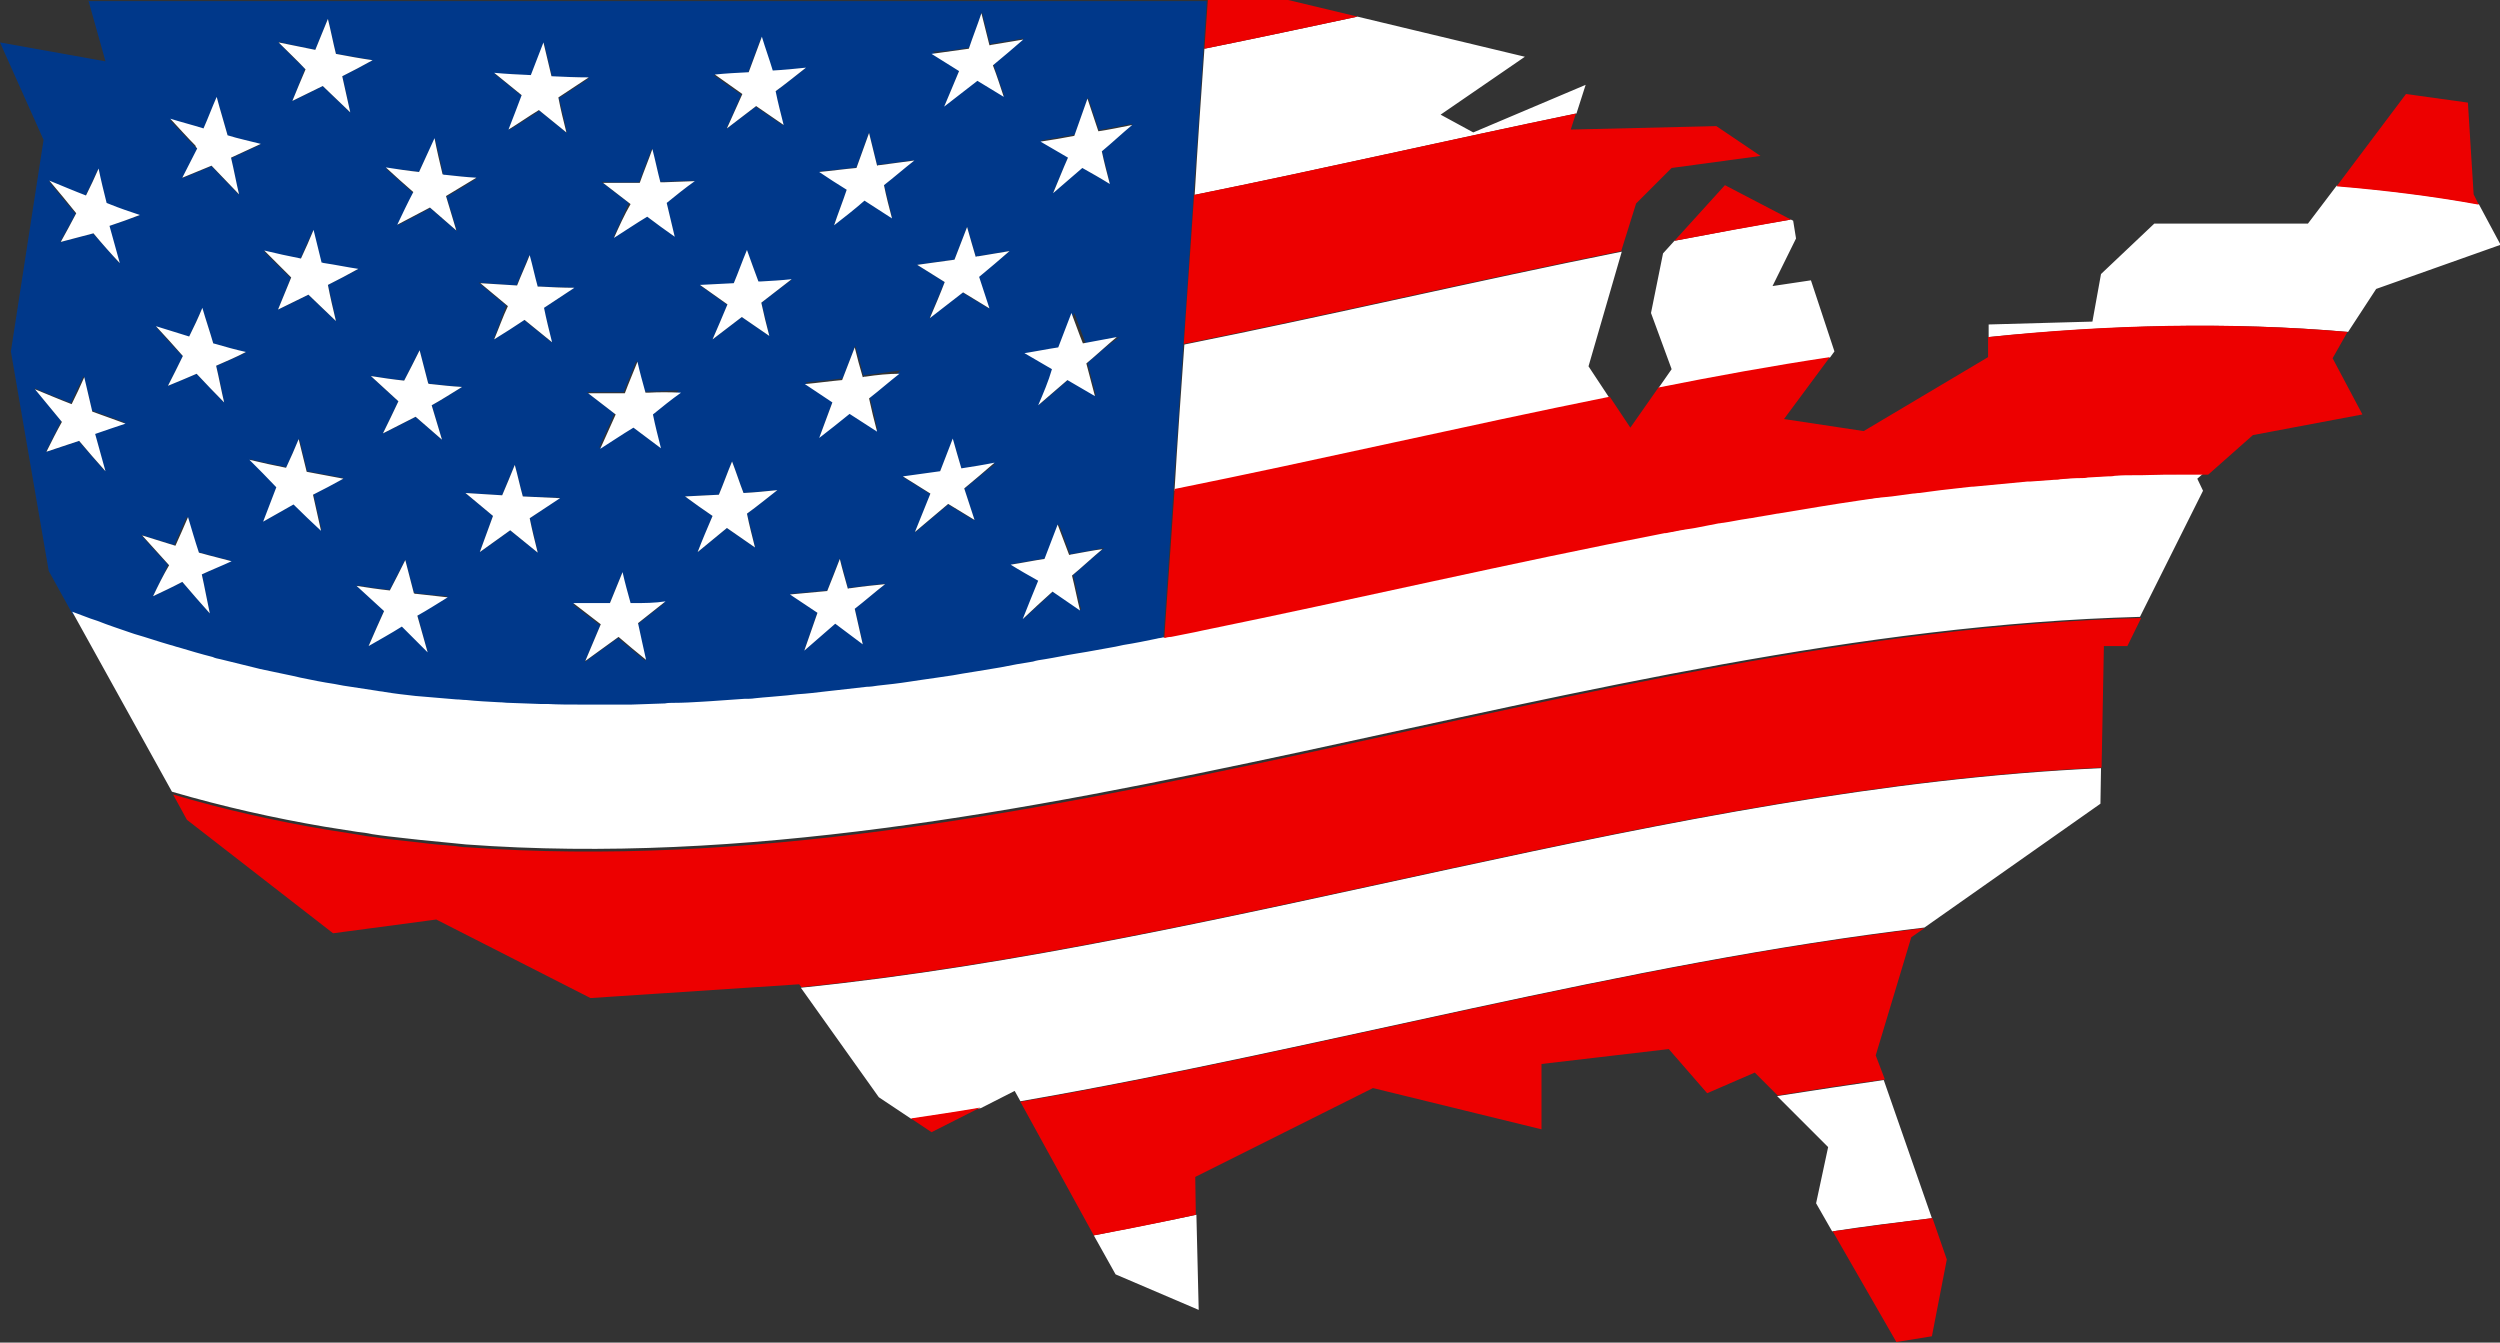
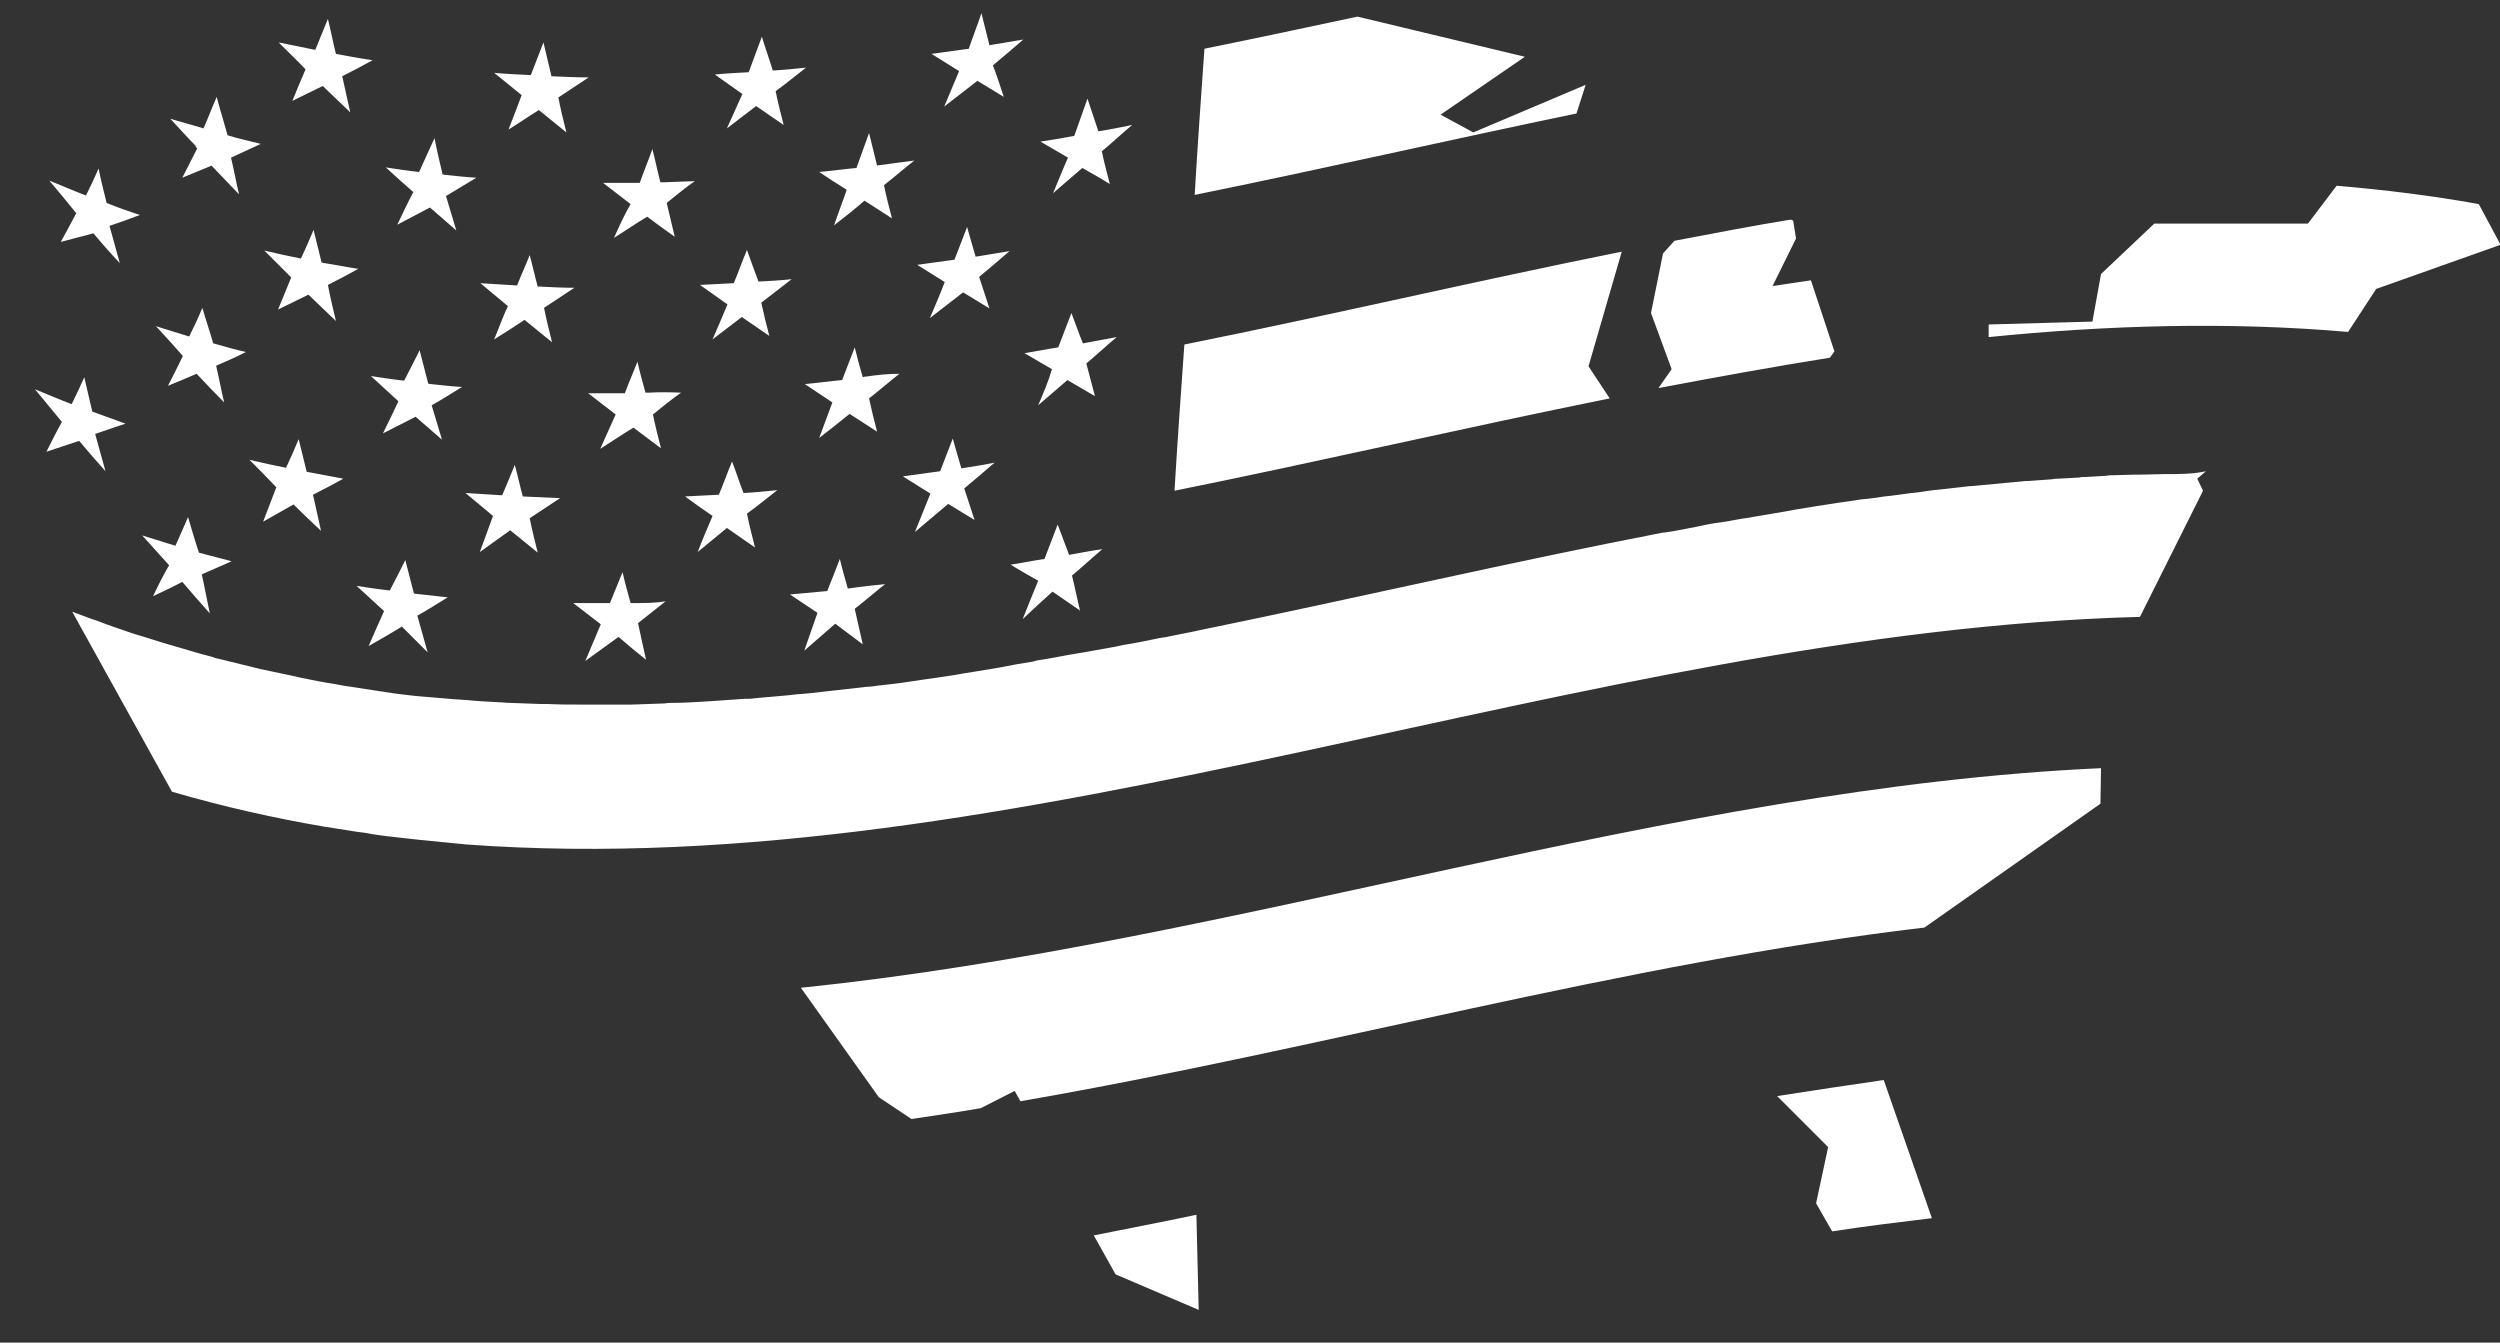
<svg xmlns="http://www.w3.org/2000/svg" version="1.1" id="Layer_1" x="0px" y="0px" viewBox="0 0 436.1 234.2" style="enable-background:new 0 0 436.1 234.2;" xml:space="preserve">
  <rect x="0" y="0" width="436.1" height="234.2" fill="#333333" stroke="none" />
  <style type="text/css">
	.st0{fill:none;}
	.st1{fill:#FFFFFF;}
	.st2{fill:#B12134;}
	.st3{fill:#3C3A6E;}
	.st4{clip-path:url(#SVGID_2_);}
	.st5{fill:#C52850;}
	.st6{fill:#1F3D7C;}
	.st7{fill:#FFFFFF;stroke:#FFFFFF;stroke-width:0.5;}
	.st8{fill-rule:evenodd;clip-rule:evenodd;fill:#343F69;}
	.st9{fill-rule:evenodd;clip-rule:evenodd;fill:#C43538;}
	.st10{fill-rule:evenodd;clip-rule:evenodd;fill:#FDFDFD;}
	.st11{fill:#343F69;}
	.st12{fill-rule:evenodd;clip-rule:evenodd;}
	.st13{fill:none;stroke:#0D0C4C;stroke-width:0.25;stroke-miterlimit:10;}
	.st14{fill:#003687;}
	.st15{fill:#CA1217;}
	.st16{fill:#B02335;}
	.st17{fill:#3C3B6E;}
	.st18{fill:#B12234;}
	.st19{fill:#FFFFFF;stroke:#FFFFFF;stroke-width:4.890200e-02;}
	.st20{fill-rule:evenodd;clip-rule:evenodd;fill:#3C3A6E;}
	.st21{fill-rule:evenodd;clip-rule:evenodd;fill:#727272;}
	.st22{fill:#1F1A17;}
	.st23{fill:#8E5444;}
	.st24{fill:#F6C4B3;}
	.st25{fill:#B6673C;}
	.st26{fill:#E3A693;}
	.st27{fill-rule:evenodd;clip-rule:evenodd;fill:#B12234;}
	.st28{fill-rule:evenodd;clip-rule:evenodd;fill:#3C3B6E;}
	.st29{fill-rule:evenodd;clip-rule:evenodd;fill:#FFFFFF;}
	.st30{fill:#C62850;}
	.st31{fill:#B22134;}
	.st32{fill:#B44253;}
	.st33{fill:#4E5E86;}
	.st34{fill:#DD0303;}
	.st35{fill:#004787;}
	.st36{fill:#B12335;}
	.st37{fill:#00388A;}
	.st38{fill:#ED0000;}
</style>
  <g>
-     <path class="st37" d="M15.4,0l3,10.7L0,7.4l7.6,17L1.9,61.3l6.6,38.3l4.2,7.6c1.1,0.4,2.1,0.8,3.2,1.2c0.4,0.1,0.8,0.3,1.2,0.4   c2,0.7,3.9,1.4,5.9,2.1c0.2,0.1,0.4,0.1,0.6,0.2c2.1,0.7,4.1,1.3,6.2,1.9c0.5,0.1,0.9,0.3,1.4,0.4c2,0.6,4,1.1,6,1.7   c0.5,0.1,1,0.2,1.4,0.4c2,0.5,4.1,1,6.1,1.5c0.3,0.1,0.5,0.1,0.8,0.2c1.9,0.4,3.8,0.8,5.7,1.2c0.4,0.1,0.9,0.2,1.3,0.3   c2,0.4,3.9,0.7,5.9,1.1c0.5,0.1,1.1,0.2,1.6,0.3c2,0.3,3.9,0.6,5.9,0.9c0.4,0.1,0.9,0.1,1.3,0.2c1.8,0.2,3.6,0.5,5.4,0.7   c0.4,0,0.8,0.1,1.2,0.1c2,0.2,3.9,0.4,5.9,0.5c0.6,0,1.1,0.1,1.7,0.1c1.9,0.1,3.9,0.3,5.8,0.4c0.6,0,1.1,0.1,1.7,0.1   c1.8,0.1,3.7,0.2,5.5,0.2c0.4,0,0.9,0,1.3,0c1.8,0,3.6,0.1,5.4,0.1c0.6,0,1.1,0,1.7,0c1.9,0,3.8,0,5.7,0c0.6,0,1.2,0,1.8,0   c1.9,0,3.8-0.1,5.8-0.2c0.5,0,1,0,1.5-0.1c1.7-0.1,3.3-0.2,5-0.2c0.5,0,1.1-0.1,1.6-0.1c1.9-0.1,3.8-0.2,5.7-0.4   c0.6,0,1.3-0.1,1.9-0.1c1.9-0.1,3.8-0.3,5.6-0.5c0.6-0.1,1.2-0.1,1.8-0.2c1.7-0.2,3.3-0.3,5-0.5c0.6-0.1,1.2-0.1,1.8-0.2   c1.8-0.2,3.5-0.4,5.3-0.6c0.6-0.1,1.3-0.2,1.9-0.2c1.9-0.2,3.7-0.5,5.6-0.7c0.7-0.1,1.3-0.2,2-0.3c1.8-0.3,3.6-0.5,5.5-0.8   c0.6-0.1,1.2-0.2,1.7-0.3c1.6-0.3,3.2-0.5,4.9-0.8c0.6-0.1,1.2-0.2,1.8-0.3c1.9-0.3,3.7-0.6,5.6-1c0.7-0.1,1.4-0.2,2-0.4   c1.9-0.3,3.7-0.7,5.6-1c0.6-0.1,1.2-0.2,1.8-0.3c1.7-0.3,3.3-0.6,5-0.9c0.5-0.1,1-0.2,1.4-0.3c1.9-0.4,3.9-0.8,5.8-1.1   c0.3-0.1,0.7-0.1,1-0.2v0c0.6-8.7,1.2-17.4,1.8-26c0-0.1,0-0.2,0-0.3c1.9-28.4,3.9-56.8,5.8-85.2H15.4z M169.1,8.3   c0.7-2,1.5-4.1,2.2-6.2c0.5,1.9,0.9,3.7,1.4,5.6c0.2,0,0.3-0.1,0.5-0.1c1.8-0.3,3.6-0.6,5.4-0.9c-1.8,1.5-3.6,3-5.3,4.5   c0.6,1.8,1.2,3.7,1.9,5.5c-1.5-0.9-3.1-1.8-4.6-2.8c-1.9,1.5-3.9,3-5.8,4.5c0.9-2.1,1.8-4.2,2.7-6.4c-1.6-1-3.2-2-4.8-3   C164.8,9,166.9,8.7,169.1,8.3z M149.4,29.2c0.7-2,1.5-4.1,2.2-6.1c0.5,1.9,0.9,3.8,1.4,5.7c0.2,0,0.3,0,0.5-0.1c2-0.2,4-0.5,6-0.8   c-1.8,1.5-3.5,2.9-5.3,4.3c0.5,1.9,1,3.8,1.4,5.8c-1.6-1-3.2-2-4.8-3.1c-1.8,1.4-3.6,2.9-5.3,4.3c0.8-2.1,1.5-4.1,2.3-6.2   c-1.6-1-3.2-2.1-4.8-3.1C145.1,29.7,147.2,29.5,149.4,29.2z M130.5,12.7c0.8-2.1,1.5-4.1,2.3-6.2c0.6,2,1.3,3.9,1.9,5.9   c2-0.1,3.9-0.3,5.8-0.5c-1.8,1.4-3.5,2.7-5.3,4.1c0.5,2,1,3.9,1.4,5.9c-1.6-1.1-3.2-2.2-4.8-3.3c-1.7,1.3-3.4,2.6-5.1,3.9   c0.9-2,1.8-4,2.6-6c-1.6-1.1-3.2-2.2-4.8-3.4C126.6,12.9,128.6,12.8,130.5,12.7z M111.5,31.8c0.7-2,1.5-3.9,2.2-5.9   c0.5,1.9,0.9,3.9,1.4,5.8c0.2,0,0.3,0,0.5,0c1.8-0.1,3.7-0.1,5.5-0.2c-1.6,1.3-3.2,2.6-4.9,3.8c0.5,2,1,3.9,1.4,5.9   c-1.6-1.2-3.2-2.3-4.8-3.5c-1.9,1.3-3.8,2.5-5.8,3.7c0.9-2,1.8-4,2.7-6c-1.6-1.2-3.2-2.4-4.8-3.7C107.2,31.9,109.3,31.8,111.5,31.8   z M92.7,13.2c0.7-1.9,1.5-3.8,2.2-5.7c0.5,2,0.9,3.9,1.4,5.9c2.2,0.1,4.3,0.1,6.5,0.2c-1.8,1.2-3.5,2.4-5.3,3.5c0.5,2,1,4,1.4,6.1   c-1.6-1.3-3.2-2.6-4.8-3.9c-1.8,1.2-3.5,2.3-5.3,3.4c0.7-2,1.5-3.9,2.3-5.9c-1.6-1.3-3.2-2.6-4.8-3.9   C88.4,12.9,90.5,13.1,92.7,13.2z M90.1,49.8c0.7-1.8,1.5-3.5,2.2-5.3c0.5,1.8,1,3.7,1.4,5.5c0.2,0,0.3,0,0.5,0c2,0.1,4,0.1,5.9,0.2   c-1.8,1.2-3.5,2.4-5.3,3.5c0.5,2,1,4,1.4,6c-1.6-1.3-3.2-2.6-4.8-3.9c-1.8,1.2-3.5,2.3-5.3,3.4c0.7-1.9,1.5-3.9,2.2-5.9   c-1.6-1.3-3.2-2.6-4.8-4C85.9,49.5,88,49.7,90.1,49.8z M73.1,30c0.9-1.9,1.8-3.9,2.8-5.8c0.5,2.1,1,4.2,1.4,6.3   c0.2,0,0.3,0,0.5,0.1c1.8,0.2,3.6,0.3,5.4,0.5c-1.8,1.1-3.5,2.2-5.3,3.2c0.6,2,1.2,4,1.8,6c-1.5-1.3-3.1-2.6-4.6-4   c-1.9,1-3.8,2-5.7,3c0.9-1.9,1.8-3.7,2.7-5.6c-1.6-1.4-3.2-2.9-4.8-4.3C69.2,29.5,71.1,29.7,73.1,30z M55,8.7   c0.7-1.8,1.5-3.6,2.2-5.4c0.5,2,0.9,4.1,1.4,6.1c2.1,0.4,4.3,0.7,6.4,1.1c-1.8,1-3.5,1.9-5.3,2.8c0.5,2.1,1,4.2,1.4,6.3   c-1.6-1.5-3.2-3-4.8-4.6c-1.8,0.9-3.5,1.8-5.3,2.6c0.7-1.8,1.5-3.7,2.2-5.6c-1.6-1.5-3.2-3.1-4.7-4.7C50.7,7.8,52.8,8.3,55,8.7z    M35.5,22.5c0.8-1.8,1.5-3.7,2.3-5.5c0.6,2.2,1.3,4.4,1.9,6.7c1.9,0.5,3.9,1,5.8,1.5c-1.7,0.8-3.5,1.6-5.2,2.4   c0.5,2.1,0.9,4.3,1.4,6.4c-1.6-1.6-3.2-3.3-4.8-5c-1.7,0.7-3.4,1.4-5.1,2.1c0.9-1.7,1.7-3.4,2.6-5.1c-0.1-0.1-0.3-0.3-0.4-0.4   c-1.5-1.6-2.9-3.1-4.4-4.7C31.6,21.4,33.5,22,35.5,22.5z M18.3,82.2c-1.5-1.7-3-3.5-4.6-5.3c-1.9,0.7-3.8,1.3-5.7,1.9   c0.9-1.8,1.8-3.6,2.7-5.4c-1.6-1.9-3.2-3.8-4.7-5.7c2.1,0.9,4.2,1.8,6.4,2.6c0.7-1.6,1.4-3.1,2.2-4.7c0.5,2,1,4,1.4,6   c1.9,0.7,3.9,1.4,5.8,2.1c-1.8,0.6-3.5,1.2-5.3,1.8C17.1,77.8,17.7,80,18.3,82.2z M19,39.4c0.6,2.2,1.2,4.3,1.8,6.5   c-1.5-1.7-3-3.5-4.6-5.2c-1.9,0.5-3.8,1-5.7,1.5c0.9-1.6,1.8-3.3,2.7-4.9c-1.6-1.9-3.2-3.8-4.7-5.7c2.1,0.9,4.2,1.8,6.4,2.6   c0.7-1.5,1.5-3.1,2.2-4.7c0.5,2,1,4,1.4,6c0.2,0.1,0.3,0.1,0.5,0.2c1.8,0.7,3.5,1.3,5.3,1.9C22.5,38.2,20.8,38.8,19,39.4z    M35.2,100.2c0.5,2.3,0.9,4.6,1.4,6.8c-1.6-1.8-3.2-3.7-4.8-5.5c-1.7,0.8-3.4,1.7-5.1,2.5c0.9-1.8,1.8-3.6,2.6-5.5   c-1.6-1.7-3.2-3.4-4.7-5.2c1.9,0.6,3.9,1.2,5.8,1.8c0.7-1.7,1.5-3.4,2.2-5c0.7,2.1,1.3,4.2,1.9,6.2c0.1,0,0.3,0.1,0.4,0.1   c1.8,0.5,3.6,1,5.3,1.4C38.7,98.6,36.9,99.4,35.2,100.2z M37.7,63.8c0.5,2.1,1,4.3,1.4,6.4c-1.6-1.7-3.2-3.3-4.8-5   c-1.7,0.7-3.4,1.4-5,2.1c0.9-1.7,1.7-3.4,2.6-5.1c-1.6-1.7-3.2-3.4-4.7-5.2c1.9,0.6,3.9,1.2,5.8,1.8c0.8-1.7,1.5-3.4,2.3-5   c0.6,2.1,1.3,4.1,1.9,6.2c0.1,0,0.3,0.1,0.4,0.1c1.8,0.5,3.6,0.9,5.3,1.4C41.2,62.3,39.5,63.1,37.7,63.8z M54.7,86.2   c0.5,2.1,0.9,4.2,1.4,6.3c-1.6-1.5-3.2-3.1-4.8-4.6c-1.8,1-3.5,2-5.3,3c0.8-2,1.5-4,2.3-6c-1.6-1.6-3.2-3.2-4.7-4.8   c2.1,0.5,4.3,1,6.4,1.4c0.7-1.7,1.4-3.3,2.2-5c0.5,1.9,0.9,3.8,1.4,5.7c2.1,0.4,4.3,0.8,6.4,1.2C58.2,84.3,56.4,85.3,54.7,86.2z    M57.2,49.7c0.5,2.1,1,4.2,1.4,6.3c-1.6-1.5-3.2-3-4.8-4.6c-1.8,0.9-3.5,1.8-5.3,2.6c0.8-1.9,1.5-3.7,2.2-5.5   c-1.6-1.6-3.2-3.1-4.7-4.7c2.1,0.5,4.3,1,6.4,1.4c0.7-1.7,1.4-3.3,2.2-5c0.5,1.9,0.9,3.8,1.4,5.7c0.2,0,0.3,0.1,0.5,0.1   c2,0.4,3.9,0.7,5.9,1C60.7,47.9,58.9,48.8,57.2,49.7z M74.6,113.7c-1.5-1.5-3-3-4.5-4.5c-1.9,1.2-3.9,2.3-5.8,3.4   c0.9-2,1.8-4,2.7-6.1c-1.6-1.4-3.2-2.9-4.8-4.4c1.9,0.3,3.9,0.6,5.8,0.8c0.9-1.8,1.8-3.5,2.7-5.3c0.5,1.9,1,3.9,1.5,5.8   c0.2,0,0.3,0,0.5,0.1c1.8,0.2,3.6,0.4,5.4,0.5c-1.8,1.1-3.5,2.1-5.3,3.2C73.4,109.5,74,111.6,74.6,113.7z M75.3,70.7   c0.6,2,1.2,4,1.8,6c-1.5-1.3-3.1-2.7-4.6-4c-1.9,1-3.8,2-5.7,2.9c0.9-1.9,1.8-3.7,2.7-5.6c-1.6-1.4-3.2-2.9-4.8-4.4   c1.9,0.3,3.9,0.6,5.8,0.8c0.9-1.8,1.8-3.5,2.7-5.3c0.5,1.9,1,3.9,1.5,5.8c0.2,0,0.3,0,0.5,0.1c1.8,0.2,3.6,0.4,5.4,0.5   C78.8,68.6,77.1,69.7,75.3,70.7z M92.4,90.4c0.5,2,1,4,1.4,6c-1.6-1.3-3.2-2.6-4.8-3.9c-1.8,1.3-3.5,2.6-5.3,3.8   c0.8-2.1,1.5-4.2,2.3-6.3c-1.6-1.3-3.2-2.7-4.8-4c2.1,0.2,4.3,0.3,6.4,0.4c0.7-1.8,1.4-3.5,2.2-5.3c0.5,1.8,0.9,3.7,1.4,5.5   c2.2,0.1,4.3,0.2,6.5,0.2C95.9,88,94.2,89.2,92.4,90.4z M112.6,115.3c-1.6-1.3-3.2-2.7-4.8-4c-1.9,1.4-3.9,2.8-5.8,4.2   c0.9-2.1,1.8-4.3,2.7-6.4c-1.6-1.2-3.2-2.5-4.8-3.7c2.1,0,4.3,0,6.4,0c0.7-1.8,1.5-3.6,2.2-5.4c0.5,1.8,1,3.6,1.4,5.4   c0.2,0,0.3,0,0.5,0c1.8,0,3.7-0.1,5.5-0.2c-1.6,1.3-3.2,2.5-4.8,3.8C111.7,111,112.1,113.1,112.6,115.3z M113.7,72.1   c0.5,2,0.9,3.9,1.4,5.9c-1.6-1.2-3.2-2.4-4.8-3.6c-1.9,1.3-3.8,2.5-5.8,3.7c0.9-2,1.8-4,2.7-6c-1.6-1.2-3.2-2.4-4.8-3.7   c2.1,0,4.3,0,6.4,0c0.7-1.8,1.5-3.6,2.2-5.5c0.5,1.8,1,3.6,1.4,5.4c0.2,0,0.3,0,0.5,0c1.8,0,3.7-0.1,5.5-0.2   C117,69.6,115.4,70.9,113.7,72.1z M130.3,89.6c0.5,1.9,1,3.9,1.4,5.9c-1.6-1.1-3.2-2.2-4.9-3.4c-1.7,1.4-3.4,2.8-5.1,4.2   c0.9-2.1,1.8-4.2,2.6-6.3c-1.6-1.1-3.2-2.3-4.8-3.4c2-0.1,3.9-0.2,5.9-0.3c0.8-1.9,1.5-3.9,2.3-5.8c0.7,1.8,1.3,3.7,2,5.5   c1.9-0.1,3.9-0.3,5.8-0.5C133.8,86.9,132,88.3,130.3,89.6z M132.8,52.8c0.5,2,1,3.9,1.4,5.8c-1.6-1.1-3.2-2.2-4.8-3.3   c-1.7,1.3-3.4,2.6-5.1,3.9c0.9-2,1.8-4,2.6-6c-1.6-1.1-3.2-2.3-4.8-3.4c2-0.1,3.9-0.2,5.9-0.3c0.8-1.9,1.5-3.8,2.3-5.8   c0.7,1.8,1.3,3.6,2,5.5c0.1,0,0.3,0,0.4,0c1.8-0.1,3.6-0.3,5.4-0.4C136.3,50.1,134.6,51.4,132.8,52.8z M149.1,106.1   c0.5,2.1,0.9,4.1,1.4,6.2c-1.6-1.2-3.2-2.4-4.8-3.6c-1.8,1.6-3.6,3.1-5.4,4.7c0.8-2.2,1.5-4.4,2.3-6.6c-1.6-1-3.2-2.1-4.8-3.2   c2.2-0.2,4.3-0.4,6.5-0.6c0.7-1.9,1.5-3.8,2.2-5.6c0.5,1.7,1,3.5,1.4,5.2c0.2,0,0.3,0,0.5-0.1c2-0.2,4-0.5,6-0.7   C152.7,103.3,150.9,104.7,149.1,106.1z M151.7,69.2c0.5,1.9,1,3.9,1.4,5.8c-1.6-1-3.2-2.1-4.8-3.1c-1.8,1.4-3.6,2.8-5.3,4.2   c0.8-2.1,1.5-4.1,2.3-6.2c-1.6-1-3.2-2.1-4.8-3.2c2.2-0.2,4.3-0.4,6.5-0.7c0.7-1.9,1.5-3.8,2.2-5.7c0.5,1.8,1,3.5,1.4,5.2   c0.2,0,0.3,0,0.5-0.1c2-0.2,4-0.5,6-0.8C155.2,66.4,153.4,67.8,151.7,69.2z M168.2,85.3c0.6,1.8,1.2,3.7,1.8,5.5   c-1.6-0.9-3.1-1.9-4.6-2.8c-1.9,1.6-3.9,3.3-5.8,4.9c0.9-2.2,1.8-4.5,2.7-6.7c-1.6-1-3.2-2-4.8-3c2.2-0.3,4.3-0.6,6.5-0.9   c0.7-1.9,1.5-3.8,2.2-5.7c0.5,1.7,1,3.5,1.5,5.2c2-0.3,3.9-0.6,5.9-0.9C171.8,82.3,170,83.8,168.2,85.3z M170.7,48.3   c0.6,1.8,1.2,3.7,1.8,5.5c-1.5-0.9-3.1-1.8-4.6-2.8c-1.9,1.5-3.9,3-5.8,4.5c0.9-2.1,1.8-4.2,2.7-6.3c-1.6-1-3.2-2-4.8-3   c2.2-0.3,4.3-0.6,6.5-0.9c0.7-1.9,1.5-3.8,2.2-5.7c0.5,1.7,1,3.4,1.5,5.2c0.2,0,0.3,0,0.5-0.1c1.8-0.3,3.6-0.6,5.4-0.9   C174.3,45.3,172.5,46.8,170.7,48.3z M187.2,100.3c0.5,2,0.9,4.1,1.4,6.1c-1.6-1.1-3.2-2.2-4.8-3.3c-1.7,1.6-3.4,3.2-5.2,4.8   c0.9-2.2,1.8-4.4,2.7-6.7c-1.6-0.9-3.2-1.9-4.8-2.8c2-0.3,3.9-0.7,5.9-1c0.8-2,1.5-4,2.3-6c0.7,1.8,1.3,3.5,2,5.3   c0.2,0,0.3-0.1,0.5-0.1c1.8-0.3,3.6-0.7,5.4-1C190.7,97.2,188.9,98.8,187.2,100.3z M189.7,63.3c0.5,1.9,1,3.8,1.5,5.7   c-1.6-0.9-3.2-1.9-4.8-2.8c-1.7,1.5-3.4,3-5.1,4.4c0.9-2.1,1.8-4.2,2.7-6.2c-1.6-0.9-3.2-1.9-4.8-2.8c2-0.3,3.9-0.7,5.9-1   c0.8-2,1.5-4,2.3-6c0.7,1.8,1.3,3.5,2,5.3c2-0.3,3.9-0.7,5.9-1.1C193.2,60.2,191.4,61.8,189.7,63.3z M192.2,26.3   c0.5,1.9,1,3.8,1.4,5.7c-1.6-0.9-3.2-1.8-4.8-2.8c-1.7,1.5-3.4,3-5.1,4.4c0.9-2.1,1.8-4.2,2.7-6.3c-1.6-0.9-3.2-1.9-4.8-2.8   c2-0.3,3.9-0.7,5.9-1c0.8-2.2,1.5-4.3,2.3-6.5c0.6,1.9,1.3,3.8,1.9,5.7c2-0.4,3.9-0.7,5.9-1.1C195.7,23.2,194,24.8,192.2,26.3z" />
    <path class="st1" d="M432.4,35.6c-8.3-1.5-16.6-2.5-24.8-3.2l-5,6.6h-26.8l-9.3,8.8l-1.5,8.3l-18.1,0.5v2.2   c21-2.1,41.9-2.7,62.7-0.9l4.9-7.5l21.7-7.7L432.4,35.6z M377.8,82.7c-0.1,0-0.2,0-0.3,0c-1.4,0-2.8,0.1-4.3,0.1c-0.3,0-0.7,0-1,0   c-1.2,0-2.4,0.1-3.6,0.1c-0.4,0-0.8,0-1.2,0.1c-1.2,0.1-2.3,0.1-3.5,0.2c-0.4,0-0.8,0-1.2,0.1c-1.2,0.1-2.4,0.1-3.6,0.2   c-0.3,0-0.7,0-1.1,0.1c-1.4,0.1-2.7,0.2-4.1,0.3c-0.2,0-0.3,0-0.5,0c-3.2,0.3-6.4,0.6-9.5,0.9c-0.1,0-0.2,0-0.3,0   c-1.5,0.2-2.9,0.3-4.4,0.5c-0.3,0-0.6,0.1-0.9,0.1c-1.3,0.1-2.5,0.3-3.8,0.5c-0.4,0-0.7,0.1-1.1,0.1c-1.2,0.2-2.4,0.3-3.7,0.5   c-0.3,0-0.7,0.1-1,0.1c-1.3,0.2-2.6,0.4-3.9,0.5c-0.3,0-0.5,0.1-0.7,0.1c-4.8,0.7-9.5,1.4-14.3,2.3c0,0,0,0-0.1,0   c-1.5,0.3-3.1,0.5-4.6,0.8c-0.2,0-0.4,0.1-0.7,0.1c-1.4,0.2-2.7,0.5-4.1,0.7c-0.3,0-0.5,0.1-0.8,0.1c-1.4,0.2-2.7,0.5-4.1,0.8   c-0.2,0-0.4,0.1-0.6,0.1c-1.5,0.3-3,0.6-4.5,0.8c-0.1,0-0.1,0-0.2,0c-26.9,5.2-53.8,11.5-80.7,17c-0.3,0.1-0.6,0.1-0.9,0.2   c-1,0.2-2,0.4-3,0.6c-0.5,0.1-1,0.2-1.5,0.3c-0.4,0.1-0.8,0.2-1.2,0.2c-0.3,0.1-0.7,0.1-1,0.2c-1.9,0.4-3.9,0.8-5.8,1.1   c-0.5,0.1-1,0.2-1.4,0.3c-1.7,0.3-3.3,0.6-5,0.9c-0.6,0.1-1.2,0.2-1.8,0.3c-1.9,0.3-3.7,0.7-5.6,1c-0.7,0.1-1.4,0.2-2,0.4   c-1.9,0.3-3.7,0.6-5.6,1c-0.6,0.1-1.2,0.2-1.8,0.3c-1.6,0.3-3.2,0.5-4.9,0.8c-0.6,0.1-1.2,0.2-1.7,0.3c-1.8,0.3-3.6,0.5-5.5,0.8   c-0.7,0.1-1.3,0.2-2,0.3c-1.9,0.3-3.7,0.5-5.6,0.7c-0.6,0.1-1.3,0.2-1.9,0.2c-1.8,0.2-3.5,0.4-5.3,0.6c-0.6,0.1-1.2,0.1-1.8,0.2   c-1.7,0.2-3.3,0.4-5,0.5c-0.6,0.1-1.2,0.1-1.8,0.2c-1.9,0.2-3.8,0.3-5.6,0.5c-0.6,0.1-1.3,0.1-1.9,0.1c-1.9,0.1-3.8,0.3-5.7,0.4   c-0.5,0-1.1,0.1-1.6,0.1c-1.7,0.1-3.3,0.2-5,0.2c-0.5,0-1,0-1.5,0.1c-1.9,0.1-3.8,0.1-5.8,0.2c-0.6,0-1.2,0-1.8,0   c-1.9,0-3.8,0-5.7,0c-0.6,0-1.1,0-1.7,0c-1.8,0-3.6,0-5.4-0.1c-0.4,0-0.9,0-1.3,0c-1.8-0.1-3.7-0.1-5.5-0.2c-0.6,0-1.1-0.1-1.7-0.1   c-1.9-0.1-3.9-0.2-5.8-0.4c-0.6,0-1.1-0.1-1.7-0.1c-2-0.2-3.9-0.3-5.9-0.5c-0.4,0-0.8-0.1-1.2-0.1c-1.8-0.2-3.6-0.4-5.4-0.7   c-0.4-0.1-0.9-0.1-1.3-0.2c-2-0.3-3.9-0.6-5.9-0.9c-0.5-0.1-1.1-0.2-1.6-0.3c-2-0.3-4-0.7-5.9-1.1c-0.4-0.1-0.9-0.2-1.3-0.3   c-1.9-0.4-3.8-0.8-5.7-1.2c-0.3-0.1-0.5-0.1-0.8-0.2c-2-0.5-4.1-1-6.1-1.5c-0.5-0.1-1-0.2-1.4-0.4c-2-0.5-4-1.1-6-1.7   c-0.5-0.1-0.9-0.3-1.4-0.4c-2.1-0.6-4.1-1.3-6.2-1.9c-0.2-0.1-0.4-0.1-0.6-0.2c-2-0.7-3.9-1.3-5.9-2.1c-0.4-0.1-0.8-0.3-1.2-0.4   c-1.1-0.4-2.1-0.8-3.2-1.2l17.4,31.4c8.9,2.6,17.8,4.6,26.6,6.1c1.9,0.3,3.8,0.6,5.7,0.9c0.9,0.1,1.7,0.2,2.6,0.4   c1.9,0.3,3.8,0.5,5.6,0.7c0.9,0.1,1.8,0.2,2.7,0.3c2,0.2,4,0.4,6.1,0.6c0.7,0.1,1.3,0.1,2,0.2c96.7,7.1,195-37.1,292-39.7l11-22   l-1-2.1l1.5-1.3C382.6,82.7,380.2,82.7,377.8,82.7z M289.3,67.7c10-1.9,19.9-3.7,29.9-5.3l0.8-1.1l-4.1-12.4l-6.7,1l4.1-8.3   l-0.5-3.1l-0.4-0.2c-6.7,1.1-13.5,2.4-20.3,3.7l-2,2.2L288,54.6l3.6,9.8L289.3,67.7z M310,191.2l8.9,8.9l-2.1,9.8l2.8,4.9   c5.8-0.9,11.6-1.6,17.4-2.3l-8.4-24.1C322.5,189.3,316.3,190.2,310,191.2z M276.6,14.8L257,23.1l-5.7-3.1L266,9.9l-29.2-7   c-8.9,1.9-17.8,3.8-26.7,5.6c-0.6,8.5-1.2,17-1.7,25.5c22.2-4.5,44.4-9.6,66.6-14.2L276.6,14.8z M190.8,215.5l3.8,6.8l14.5,6.2   l-0.4-16.6C202.7,213.2,196.7,214.3,190.8,215.5z M153.3,191.4l5.7,3.8c4-0.6,8.1-1.2,12.1-1.9l5.9-3l1,1.8   c52.6-9.1,105.3-24.1,157.7-30.3l30.7-21.6l0.1-6.2c-75.3,3.4-151.3,30.6-226.8,38.3L153.3,191.4z M277.1,63.9l5.8-20   c-25.4,5.1-50.9,11.1-76.3,16.2c-0.6,8.4-1.2,16.8-1.7,25.2c0,0.1,0,0.2,0,0.3c25.3-5.1,50.6-11,75.9-16.1L277.1,63.9z    M110.5,105.2c-0.2,0-0.3,0-0.5,0c-0.5-1.8-1-3.6-1.4-5.4c-0.7,1.8-1.5,3.6-2.2,5.4c-2.1,0-4.3,0-6.4,0c1.6,1.2,3.2,2.5,4.8,3.7   c-0.9,2.1-1.8,4.3-2.7,6.4c1.9-1.4,3.9-2.8,5.8-4.2c1.6,1.4,3.2,2.7,4.8,4c-0.5-2.1-0.9-4.2-1.4-6.4c1.6-1.3,3.2-2.5,4.8-3.8   C114.2,105.2,112.4,105.2,110.5,105.2z M29.3,67.3c1.7-0.7,3.4-1.4,5-2.1c1.6,1.7,3.2,3.4,4.8,5c-0.5-2.1-0.9-4.3-1.4-6.4   c1.8-0.8,3.5-1.5,5.2-2.4c-1.8-0.4-3.6-0.9-5.3-1.4c-0.1,0-0.3-0.1-0.4-0.1c-0.6-2.1-1.3-4.1-1.9-6.2c-0.7,1.7-1.5,3.4-2.3,5   c-1.9-0.6-3.9-1.2-5.8-1.8c1.6,1.7,3.2,3.5,4.7,5.2C31,63.9,30.2,65.6,29.3,67.3z M91.2,86.6c-0.5-1.8-0.9-3.7-1.4-5.5   c-0.7,1.8-1.5,3.6-2.2,5.3c-2.1-0.1-4.3-0.3-6.4-0.4c1.6,1.3,3.2,2.7,4.8,4c-0.8,2.1-1.5,4.2-2.3,6.3c1.8-1.3,3.5-2.5,5.3-3.8   c1.6,1.3,3.2,2.6,4.8,3.9c-0.5-2-1-4-1.4-6c1.8-1.2,3.5-2.3,5.3-3.5C95.5,86.8,93.4,86.7,91.2,86.6z M72.7,103.6   c-0.2,0-0.3,0-0.5-0.1c-0.5-1.9-1-3.9-1.5-5.8c-0.9,1.8-1.8,3.6-2.7,5.3c-1.9-0.2-3.9-0.5-5.8-0.8c1.6,1.5,3.2,2.9,4.8,4.4   c-0.9,2-1.8,4-2.7,6.1c1.9-1.1,3.9-2.2,5.8-3.4c1.5,1.5,3,3,4.5,4.5c-0.6-2.1-1.2-4.3-1.8-6.4c1.8-1,3.5-2.1,5.3-3.2   C76.3,104,74.5,103.8,72.7,103.6z M34.4,25.9c-0.9,1.7-1.7,3.4-2.6,5.1c1.7-0.7,3.4-1.4,5.1-2.1c1.6,1.7,3.2,3.3,4.8,5   c-0.5-2.1-0.9-4.3-1.4-6.4c1.7-0.8,3.5-1.6,5.2-2.4c-1.9-0.5-3.9-0.9-5.8-1.5c-0.6-2.2-1.3-4.4-1.9-6.7c-0.8,1.8-1.5,3.7-2.3,5.5   c-1.9-0.6-3.9-1.1-5.8-1.7c1.5,1.6,2.9,3.2,4.4,4.7C34.1,25.6,34.3,25.8,34.4,25.9z M113.1,68.5c-0.2,0-0.3,0-0.5,0   c-0.5-1.8-1-3.6-1.4-5.4c-0.7,1.8-1.5,3.6-2.2,5.5c-2.1,0-4.3,0-6.4,0c1.6,1.2,3.2,2.5,4.8,3.7c-0.9,2-1.8,4-2.7,6   c1.9-1.2,3.8-2.5,5.8-3.7c1.6,1.2,3.2,2.4,4.8,3.6c-0.5-2-1-3.9-1.4-5.9c1.6-1.3,3.2-2.6,4.9-3.8C116.7,68.4,114.9,68.4,113.1,68.5   z M13.8,76.9c1.5,1.8,3,3.5,4.6,5.3c-0.6-2.2-1.2-4.3-1.8-6.5c1.7-0.6,3.5-1.2,5.3-1.8c-1.9-0.7-3.9-1.4-5.8-2.1   c-0.5-2-0.9-4-1.4-6c-0.7,1.6-1.4,3.1-2.2,4.7c-2.1-0.8-4.2-1.7-6.4-2.6c1.6,1.9,3.1,3.8,4.7,5.7C9.9,75.2,9,77,8.1,78.8   C10,78.2,11.9,77.5,13.8,76.9z M10.6,42.2c1.9-0.5,3.8-1,5.7-1.5c1.5,1.8,3,3.5,4.6,5.2c-0.6-2.2-1.2-4.3-1.8-6.5   c1.8-0.6,3.5-1.2,5.3-1.9c-1.8-0.6-3.6-1.2-5.3-1.9c-0.2-0.1-0.3-0.1-0.5-0.2c-0.5-2-1-4-1.4-6c-0.7,1.6-1.4,3.1-2.2,4.7   c-2.1-0.8-4.2-1.7-6.4-2.6c1.6,1.9,3.2,3.8,4.7,5.7C12.4,38.9,11.5,40.6,10.6,42.2z M26.7,104c1.7-0.8,3.4-1.6,5.1-2.5   c1.6,1.9,3.2,3.7,4.8,5.5c-0.5-2.3-0.9-4.6-1.4-6.8c1.7-0.8,3.5-1.5,5.2-2.3c-1.8-0.5-3.6-0.9-5.3-1.4c-0.2,0-0.3-0.1-0.4-0.1   c-0.7-2.1-1.3-4.2-1.9-6.2c-0.7,1.7-1.5,3.4-2.2,5c-1.9-0.6-3.9-1.2-5.8-1.8c1.6,1.8,3.2,3.5,4.7,5.2   C28.5,100.3,27.6,102.1,26.7,104z M129.7,86c-0.7-1.8-1.3-3.7-2-5.5c-0.8,1.9-1.5,3.9-2.3,5.8c-2,0.1-3.9,0.2-5.9,0.3   c1.6,1.2,3.2,2.3,4.8,3.4c-0.9,2.1-1.8,4.2-2.6,6.3c1.7-1.4,3.4-2.8,5.1-4.2c1.6,1.1,3.2,2.2,4.9,3.4c-0.5-2-1-3.9-1.4-5.9   c1.8-1.3,3.5-2.7,5.3-4.1C133.6,85.7,131.7,85.9,129.7,86z M75.2,67c-0.2,0-0.3,0-0.5-0.1c-0.5-1.9-1-3.9-1.5-5.8   c-0.9,1.8-1.8,3.6-2.7,5.3c-1.9-0.2-3.9-0.5-5.8-0.8c1.6,1.5,3.2,2.9,4.8,4.4c-0.9,1.9-1.8,3.8-2.7,5.6c1.9-1,3.8-1.9,5.7-2.9   c1.5,1.3,3.1,2.7,4.6,4c-0.6-2-1.2-4-1.8-6c1.8-1,3.5-2.1,5.3-3.2C78.8,67.4,77,67.2,75.2,67z M181.1,70.7c1.7-1.5,3.4-2.9,5.1-4.4   c1.6,0.9,3.2,1.9,4.8,2.8c-0.5-1.9-1-3.8-1.5-5.7c1.8-1.5,3.5-3.1,5.3-4.6c-2,0.4-3.9,0.7-5.9,1.1c-0.7-1.7-1.3-3.5-2-5.3   c-0.8,2-1.5,4-2.3,6c-2,0.3-3.9,0.7-5.9,1c1.6,0.9,3.2,1.9,4.8,2.8C182.9,66.5,182,68.6,181.1,70.7z M126.8,22.4   c1.7-1.3,3.4-2.6,5.1-3.9c1.6,1.1,3.2,2.2,4.8,3.3c-0.5-2-1-3.9-1.4-5.9c1.8-1.3,3.5-2.7,5.3-4.1c-1.9,0.2-3.9,0.4-5.8,0.5   c-0.6-2-1.3-3.9-1.9-5.9c-0.8,2.1-1.5,4.1-2.3,6.2c-2,0.1-3.9,0.2-5.9,0.4c1.6,1.1,3.2,2.3,4.8,3.4   C128.6,18.4,127.7,20.4,126.8,22.4z M124.3,59.2c1.7-1.3,3.4-2.6,5.1-3.9c1.6,1.1,3.2,2.2,4.8,3.3c-0.5-1.9-1-3.9-1.4-5.8   c1.8-1.4,3.5-2.7,5.3-4.1c-1.8,0.2-3.6,0.3-5.4,0.4c-0.2,0-0.3,0-0.4,0c-0.7-1.8-1.3-3.6-2-5.5c-0.8,1.9-1.5,3.9-2.3,5.8   c-2,0.1-3.9,0.2-5.9,0.3c1.6,1.1,3.2,2.3,4.8,3.4C126,55.2,125.2,57.2,124.3,59.2z M167.7,81.7c-0.5-1.7-1-3.4-1.5-5.2   c-0.7,1.9-1.5,3.8-2.2,5.7c-2.2,0.3-4.3,0.6-6.5,0.9c1.6,1,3.2,2,4.8,3c-0.9,2.2-1.8,4.5-2.7,6.7c1.9-1.6,3.9-3.3,5.8-4.9   c1.5,0.9,3.1,1.9,4.6,2.8c-0.6-1.8-1.2-3.7-1.8-5.5c1.8-1.5,3.6-3,5.3-4.5C171.6,81.1,169.6,81.4,167.7,81.7z M107.1,41.5   c1.9-1.2,3.8-2.5,5.8-3.7c1.6,1.2,3.2,2.4,4.8,3.5c-0.5-2-0.9-3.9-1.4-5.9c1.6-1.3,3.2-2.6,4.9-3.8c-1.8,0.1-3.7,0.1-5.5,0.2   c-0.2,0-0.3,0-0.5,0c-0.5-1.9-0.9-3.9-1.4-5.8c-0.7,2-1.5,3.9-2.2,5.9c-2.2,0-4.3,0-6.4,0c1.6,1.2,3.2,2.5,4.8,3.7   C108.9,37.5,108,39.5,107.1,41.5z M164.7,18.6c1.9-1.5,3.9-3,5.8-4.5c1.5,0.9,3.1,1.9,4.6,2.8c-0.6-1.8-1.2-3.7-1.9-5.5   c1.8-1.5,3.6-3,5.3-4.5c-1.8,0.3-3.6,0.6-5.4,0.9c-0.2,0-0.3,0.1-0.5,0.1c-0.5-1.9-0.9-3.7-1.4-5.6c-0.7,2.1-1.5,4.1-2.2,6.2   c-2.2,0.3-4.3,0.6-6.5,0.9c1.6,1,3.2,2,4.8,3C166.5,14.3,165.6,16.5,164.7,18.6z M183.7,33.7c1.7-1.5,3.4-2.9,5.1-4.4   c1.6,0.9,3.2,1.8,4.8,2.8c-0.5-1.9-1-3.8-1.4-5.7c1.8-1.5,3.5-3.1,5.3-4.6c-2,0.4-3.9,0.8-5.9,1.1c-0.6-1.9-1.3-3.8-1.9-5.7   c-0.8,2.2-1.5,4.3-2.3,6.5c-2,0.4-3.9,0.7-5.9,1c1.6,0.9,3.2,1.9,4.8,2.8C185.4,29.5,184.6,31.6,183.7,33.7z M162.2,55.5   c1.9-1.5,3.9-3,5.8-4.5c1.5,0.9,3.1,1.9,4.6,2.8c-0.6-1.8-1.2-3.7-1.8-5.5c1.8-1.5,3.6-3,5.3-4.5c-1.8,0.3-3.6,0.6-5.4,0.9   c-0.2,0-0.3,0-0.5,0.1c-0.5-1.7-1-3.4-1.5-5.2c-0.7,1.9-1.5,3.8-2.2,5.7c-2.2,0.3-4.3,0.6-6.5,0.9c1.6,1,3.2,2,4.8,3   C164,51.3,163.1,53.4,162.2,55.5z M48.5,54c1.8-0.9,3.5-1.7,5.3-2.6c1.6,1.5,3.2,3.1,4.8,4.6c-0.5-2.1-1-4.2-1.4-6.3   c1.8-0.9,3.5-1.8,5.3-2.8c-2-0.3-3.9-0.7-5.9-1c-0.2,0-0.3-0.1-0.5-0.1c-0.5-1.9-0.9-3.8-1.4-5.7c-0.7,1.7-1.4,3.3-2.2,5   c-2.1-0.4-4.3-0.9-6.4-1.4c1.6,1.6,3.2,3.2,4.7,4.7C50,50.3,49.3,52.1,48.5,54z M145.5,39.3c1.8-1.4,3.6-2.8,5.3-4.3   c1.6,1,3.2,2.1,4.8,3.1c-0.5-1.9-1-3.8-1.4-5.8c1.8-1.4,3.5-2.9,5.3-4.3c-2,0.3-4,0.5-6,0.8c-0.2,0-0.3,0-0.5,0.1   c-0.5-1.9-0.9-3.8-1.4-5.7c-0.7,2-1.5,4.1-2.2,6.1c-2.2,0.2-4.3,0.5-6.5,0.7c1.6,1.1,3.2,2.1,4.8,3.1   C147,35.2,146.2,37.2,145.5,39.3z M187,96.7c-0.2,0-0.3,0.1-0.5,0.1c-0.7-1.8-1.3-3.5-2-5.3c-0.8,2-1.5,4-2.3,6   c-2,0.3-3.9,0.7-5.9,1c1.6,1,3.2,1.9,4.8,2.8c-0.9,2.2-1.8,4.4-2.7,6.7c1.7-1.6,3.4-3.2,5.2-4.8c1.6,1.1,3.2,2.2,4.8,3.3   c-0.5-2-0.9-4.1-1.4-6.1c1.8-1.5,3.5-3.1,5.3-4.6C190.6,96,188.8,96.4,187,96.7z M148.4,102.6c-0.2,0-0.3,0-0.5,0.1   c-0.5-1.8-1-3.5-1.4-5.2c-0.7,1.9-1.5,3.8-2.2,5.6c-2.2,0.2-4.3,0.4-6.5,0.6c1.6,1.1,3.2,2.1,4.8,3.2c-0.8,2.2-1.5,4.4-2.3,6.6   c1.8-1.6,3.6-3.1,5.4-4.7c1.6,1.2,3.2,2.4,4.8,3.6c-0.5-2.1-0.9-4.1-1.4-6.2c1.8-1.4,3.5-2.9,5.3-4.3   C152.4,102.1,150.4,102.3,148.4,102.6z M69.3,39.2c1.9-1,3.8-2,5.7-3c1.5,1.3,3.1,2.7,4.6,4c-0.6-2-1.2-4-1.8-6   c1.8-1.1,3.5-2.1,5.3-3.2c-1.8-0.1-3.6-0.3-5.4-0.5c-0.2,0-0.3,0-0.5-0.1c-0.5-2.1-1-4.2-1.4-6.3C74.9,26.1,74,28,73.1,30   c-1.9-0.2-3.9-0.5-5.8-0.8c1.6,1.5,3.2,2.9,4.8,4.3C71.1,35.4,70.2,37.3,69.3,39.2z M88.7,22.6c1.8-1.1,3.5-2.3,5.3-3.4   c1.6,1.3,3.2,2.6,4.8,3.9c-0.5-2-1-4-1.4-6.1c1.8-1.2,3.5-2.3,5.3-3.5c-2.2,0-4.3-0.1-6.5-0.2c-0.5-2-0.9-3.9-1.4-5.9   c-0.7,1.9-1.5,3.8-2.2,5.7c-2.2-0.1-4.3-0.2-6.4-0.4c1.6,1.3,3.2,2.6,4.8,3.9C90.2,18.7,89.5,20.6,88.7,22.6z M86.2,59.2   c1.8-1.1,3.5-2.2,5.3-3.4c1.6,1.3,3.2,2.6,4.8,3.9c-0.5-2-1-4-1.4-6c1.8-1.2,3.5-2.3,5.3-3.5c-2,0-4-0.1-5.9-0.2   c-0.2,0-0.3,0-0.5,0c-0.5-1.8-0.9-3.7-1.4-5.5c-0.7,1.8-1.5,3.5-2.2,5.3c-2.1-0.1-4.3-0.3-6.4-0.4c1.6,1.3,3.2,2.7,4.8,4   C87.7,55.3,87,57.3,86.2,59.2z M51,17.6c1.8-0.9,3.5-1.7,5.3-2.6c1.6,1.5,3.2,3.1,4.8,4.6c-0.5-2.1-0.9-4.2-1.4-6.3   c1.8-0.9,3.5-1.8,5.3-2.8c-2.1-0.3-4.3-0.7-6.4-1.1c-0.5-2-0.9-4.1-1.4-6.1c-0.7,1.8-1.5,3.6-2.2,5.4c-2.1-0.4-4.3-0.9-6.4-1.3   c1.6,1.6,3.2,3.1,4.7,4.7C52.5,13.9,51.8,15.7,51,17.6z M53.5,82.3c-0.5-1.9-0.9-3.8-1.4-5.7c-0.7,1.7-1.4,3.3-2.2,5   c-2.1-0.4-4.3-0.9-6.4-1.4c1.6,1.6,3.2,3.2,4.7,4.8c-0.8,2-1.5,4-2.3,6c1.8-1,3.5-2,5.3-3c1.6,1.6,3.2,3.1,4.8,4.6   c-0.5-2.1-0.9-4.2-1.4-6.3c1.8-0.9,3.5-1.8,5.3-2.8C57.8,83.1,55.7,82.7,53.5,82.3z M151,65.7c-0.2,0-0.3,0-0.5,0.1   c-0.5-1.7-1-3.5-1.4-5.2c-0.7,1.9-1.5,3.8-2.2,5.7c-2.2,0.2-4.3,0.5-6.5,0.7c1.6,1.1,3.2,2.1,4.8,3.2c-0.8,2.1-1.5,4.1-2.3,6.2   c1.8-1.4,3.6-2.8,5.3-4.2c1.6,1,3.2,2.1,4.8,3.1c-0.5-1.9-1-3.9-1.4-5.8c1.8-1.4,3.5-2.9,5.3-4.3C155,65.2,153,65.4,151,65.7z" />
-     <path class="st38" d="M409.5,57.9c-20.8-1.8-41.8-1.3-62.7,0.9v3.5l-21.7,12.9l-13.9-2.1l8-10.8c-10,1.5-19.9,3.3-29.9,5.3l-4.9,7   l-3.6-5.4c-25.3,5.1-50.6,11-75.9,16.1c-0.6,8.7-1.2,17.4-1.8,26v0c0.4-0.1,0.8-0.2,1.2-0.2c0.5-0.1,1-0.2,1.5-0.3   c1-0.2,2-0.4,3-0.6c0.3-0.1,0.6-0.1,0.9-0.2c26.9-5.5,53.8-11.8,80.7-17c0.1,0,0.1,0,0.2,0c1.5-0.3,3-0.6,4.5-0.8   c0.2,0,0.4-0.1,0.6-0.1c1.4-0.3,2.7-0.5,4.1-0.8c0.3,0,0.5-0.1,0.8-0.1c1.4-0.2,2.7-0.5,4.1-0.7c0.2,0,0.4-0.1,0.7-0.1   c1.5-0.3,3.1-0.5,4.6-0.8c0,0,0,0,0.1,0c4.8-0.8,9.5-1.6,14.3-2.3c0.2,0,0.5-0.1,0.7-0.1c1.3-0.2,2.6-0.4,3.9-0.5   c0.3,0,0.7-0.1,1-0.1c1.2-0.2,2.4-0.3,3.7-0.5c0.4,0,0.7-0.1,1.1-0.1c1.3-0.2,2.5-0.3,3.8-0.5c0.3,0,0.6-0.1,0.9-0.1   c1.5-0.2,2.9-0.3,4.4-0.5c0.1,0,0.2,0,0.3,0c3.2-0.3,6.4-0.6,9.5-0.9c0.2,0,0.3,0,0.5,0c1.4-0.1,2.7-0.2,4.1-0.3   c0.4,0,0.7,0,1.1-0.1c1.2-0.1,2.4-0.2,3.6-0.2c0.4,0,0.8,0,1.2-0.1c1.2-0.1,2.3-0.1,3.5-0.2c0.4,0,0.8,0,1.2-0.1   c1.2-0.1,2.4-0.1,3.6-0.1c0.3,0,0.7,0,1,0c1.4,0,2.8-0.1,4.3-0.1c0.1,0,0.2,0,0.3,0c2.4,0,4.7,0,7.1,0l0,0l7.8-6.9l19.1-3.6   l-5.2-9.8L409.5,57.9z M431.5,33.9l-1-16l-10.8-1.5l-12.1,16.1c8.3,0.7,16.6,1.7,24.8,3.2L431.5,33.9z M327.2,184.1l6.2-20.6   l2.3-1.6c-52.5,6.2-105.2,21.2-157.7,30.3l12.8,23.3c5.9-1.1,11.9-2.3,17.8-3.6l-0.1-6.6l31-15.5l29.4,7.2v-11.4l22.2-2.6l6.7,7.7   l8.3-3.6l4,4c6.2-1,12.5-2,18.7-2.8L327.2,184.1z M224.7,0h-14c-0.2,2.8-0.4,5.7-0.6,8.5c8.9-1.8,17.8-3.7,26.7-5.6L224.7,0z    M162.5,197.5l8.5-4.3c-4,0.7-8.1,1.3-12.1,1.9L162.5,197.5z M319.7,214.8l11.1,19.3l6.2-1l2.6-13.4l-2.5-7.2   C331.3,213.2,325.5,214,319.7,214.8z M292.1,42c6.8-1.3,13.5-2.5,20.3-3.7l-11.5-6L292.1,42z M285.4,35.5l6.2-6.2l15.5-2.1   l-7.7-5.2L274,22.6l0.9-2.8c-22.2,4.6-44.4,9.7-66.6,14.2c-0.6,8.7-1.2,17.4-1.8,26c25.4-5.1,50.9-11.1,76.3-16.2L285.4,35.5z    M81.5,147.8c-0.7,0-1.3-0.1-2-0.2c-2-0.2-4-0.3-6.1-0.6c-0.9-0.1-1.8-0.2-2.7-0.3c-1.9-0.2-3.8-0.4-5.6-0.7   c-0.9-0.1-1.7-0.2-2.6-0.4c-1.9-0.3-3.8-0.6-5.7-0.9c-8.9-1.5-17.8-3.5-26.6-6.1l2.4,4.4l25.5,19.8l18-2.4l26.9,13.7l36.4-2.4   l0.4,0.5c75.4-7.7,151.5-34.9,226.8-38.3l0.4-21.2h4.1l2.4-4.9v0C276.5,110.6,178.3,154.8,81.5,147.8z" />
  </g>
</svg>